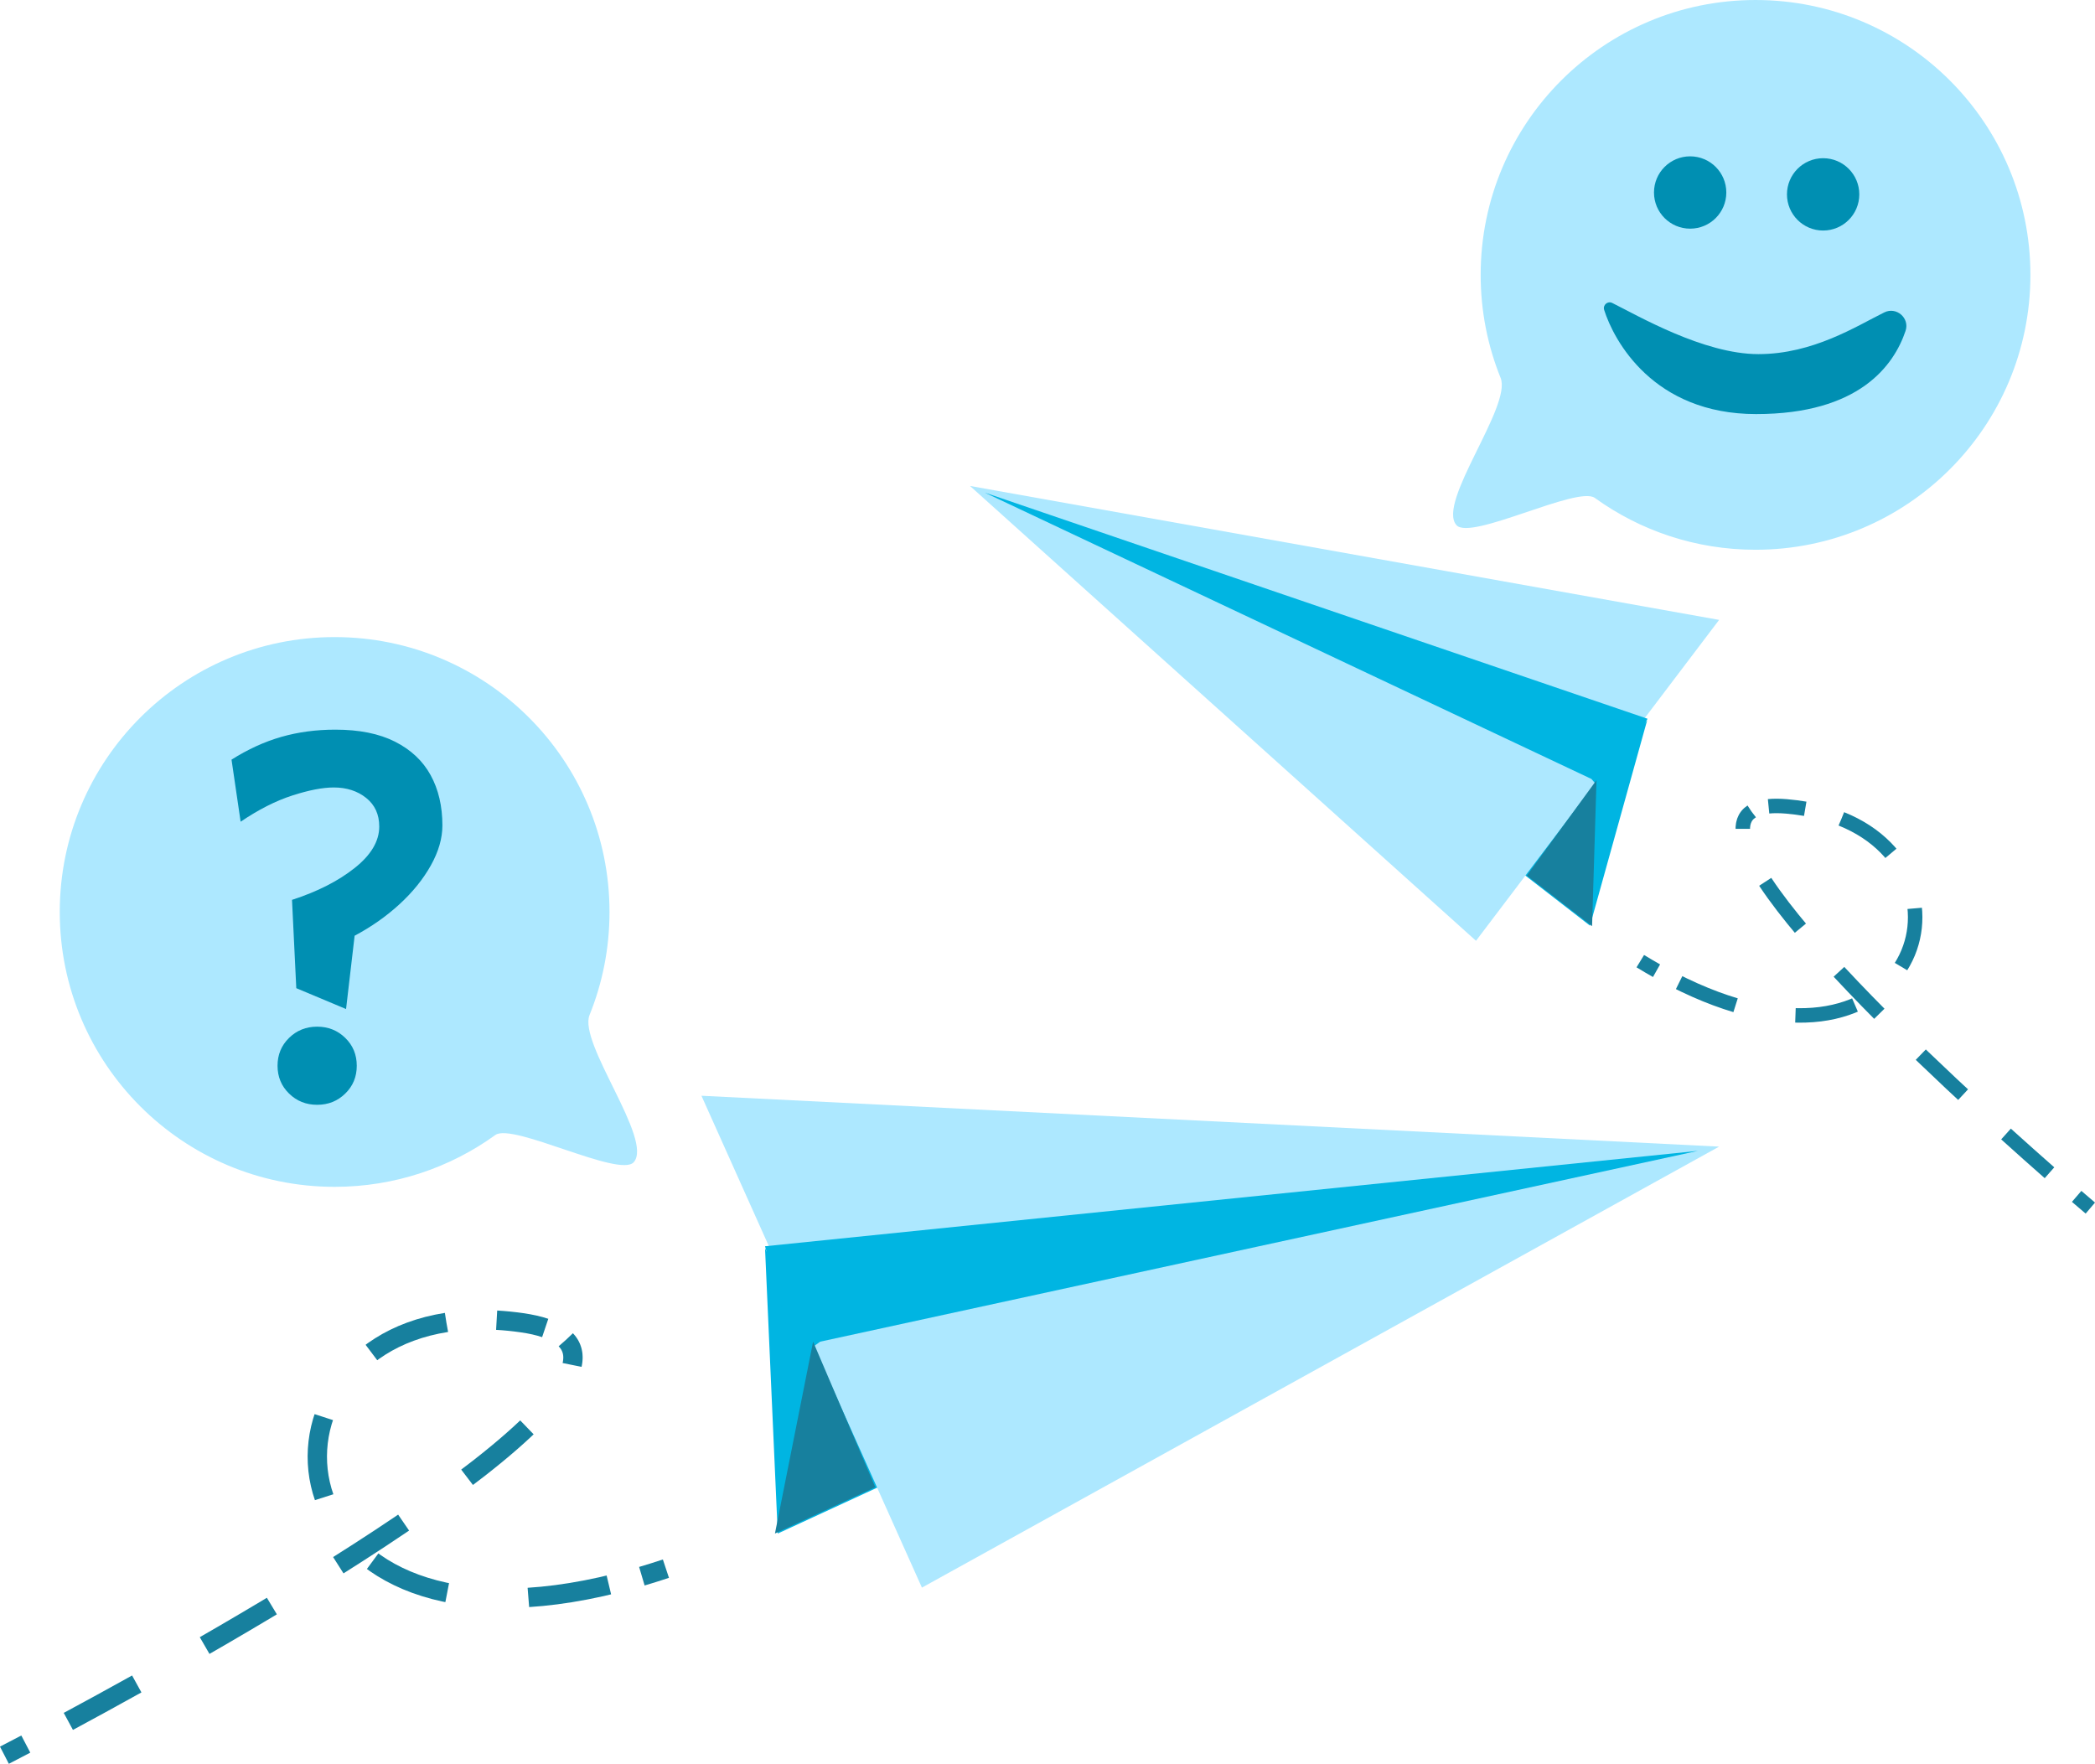
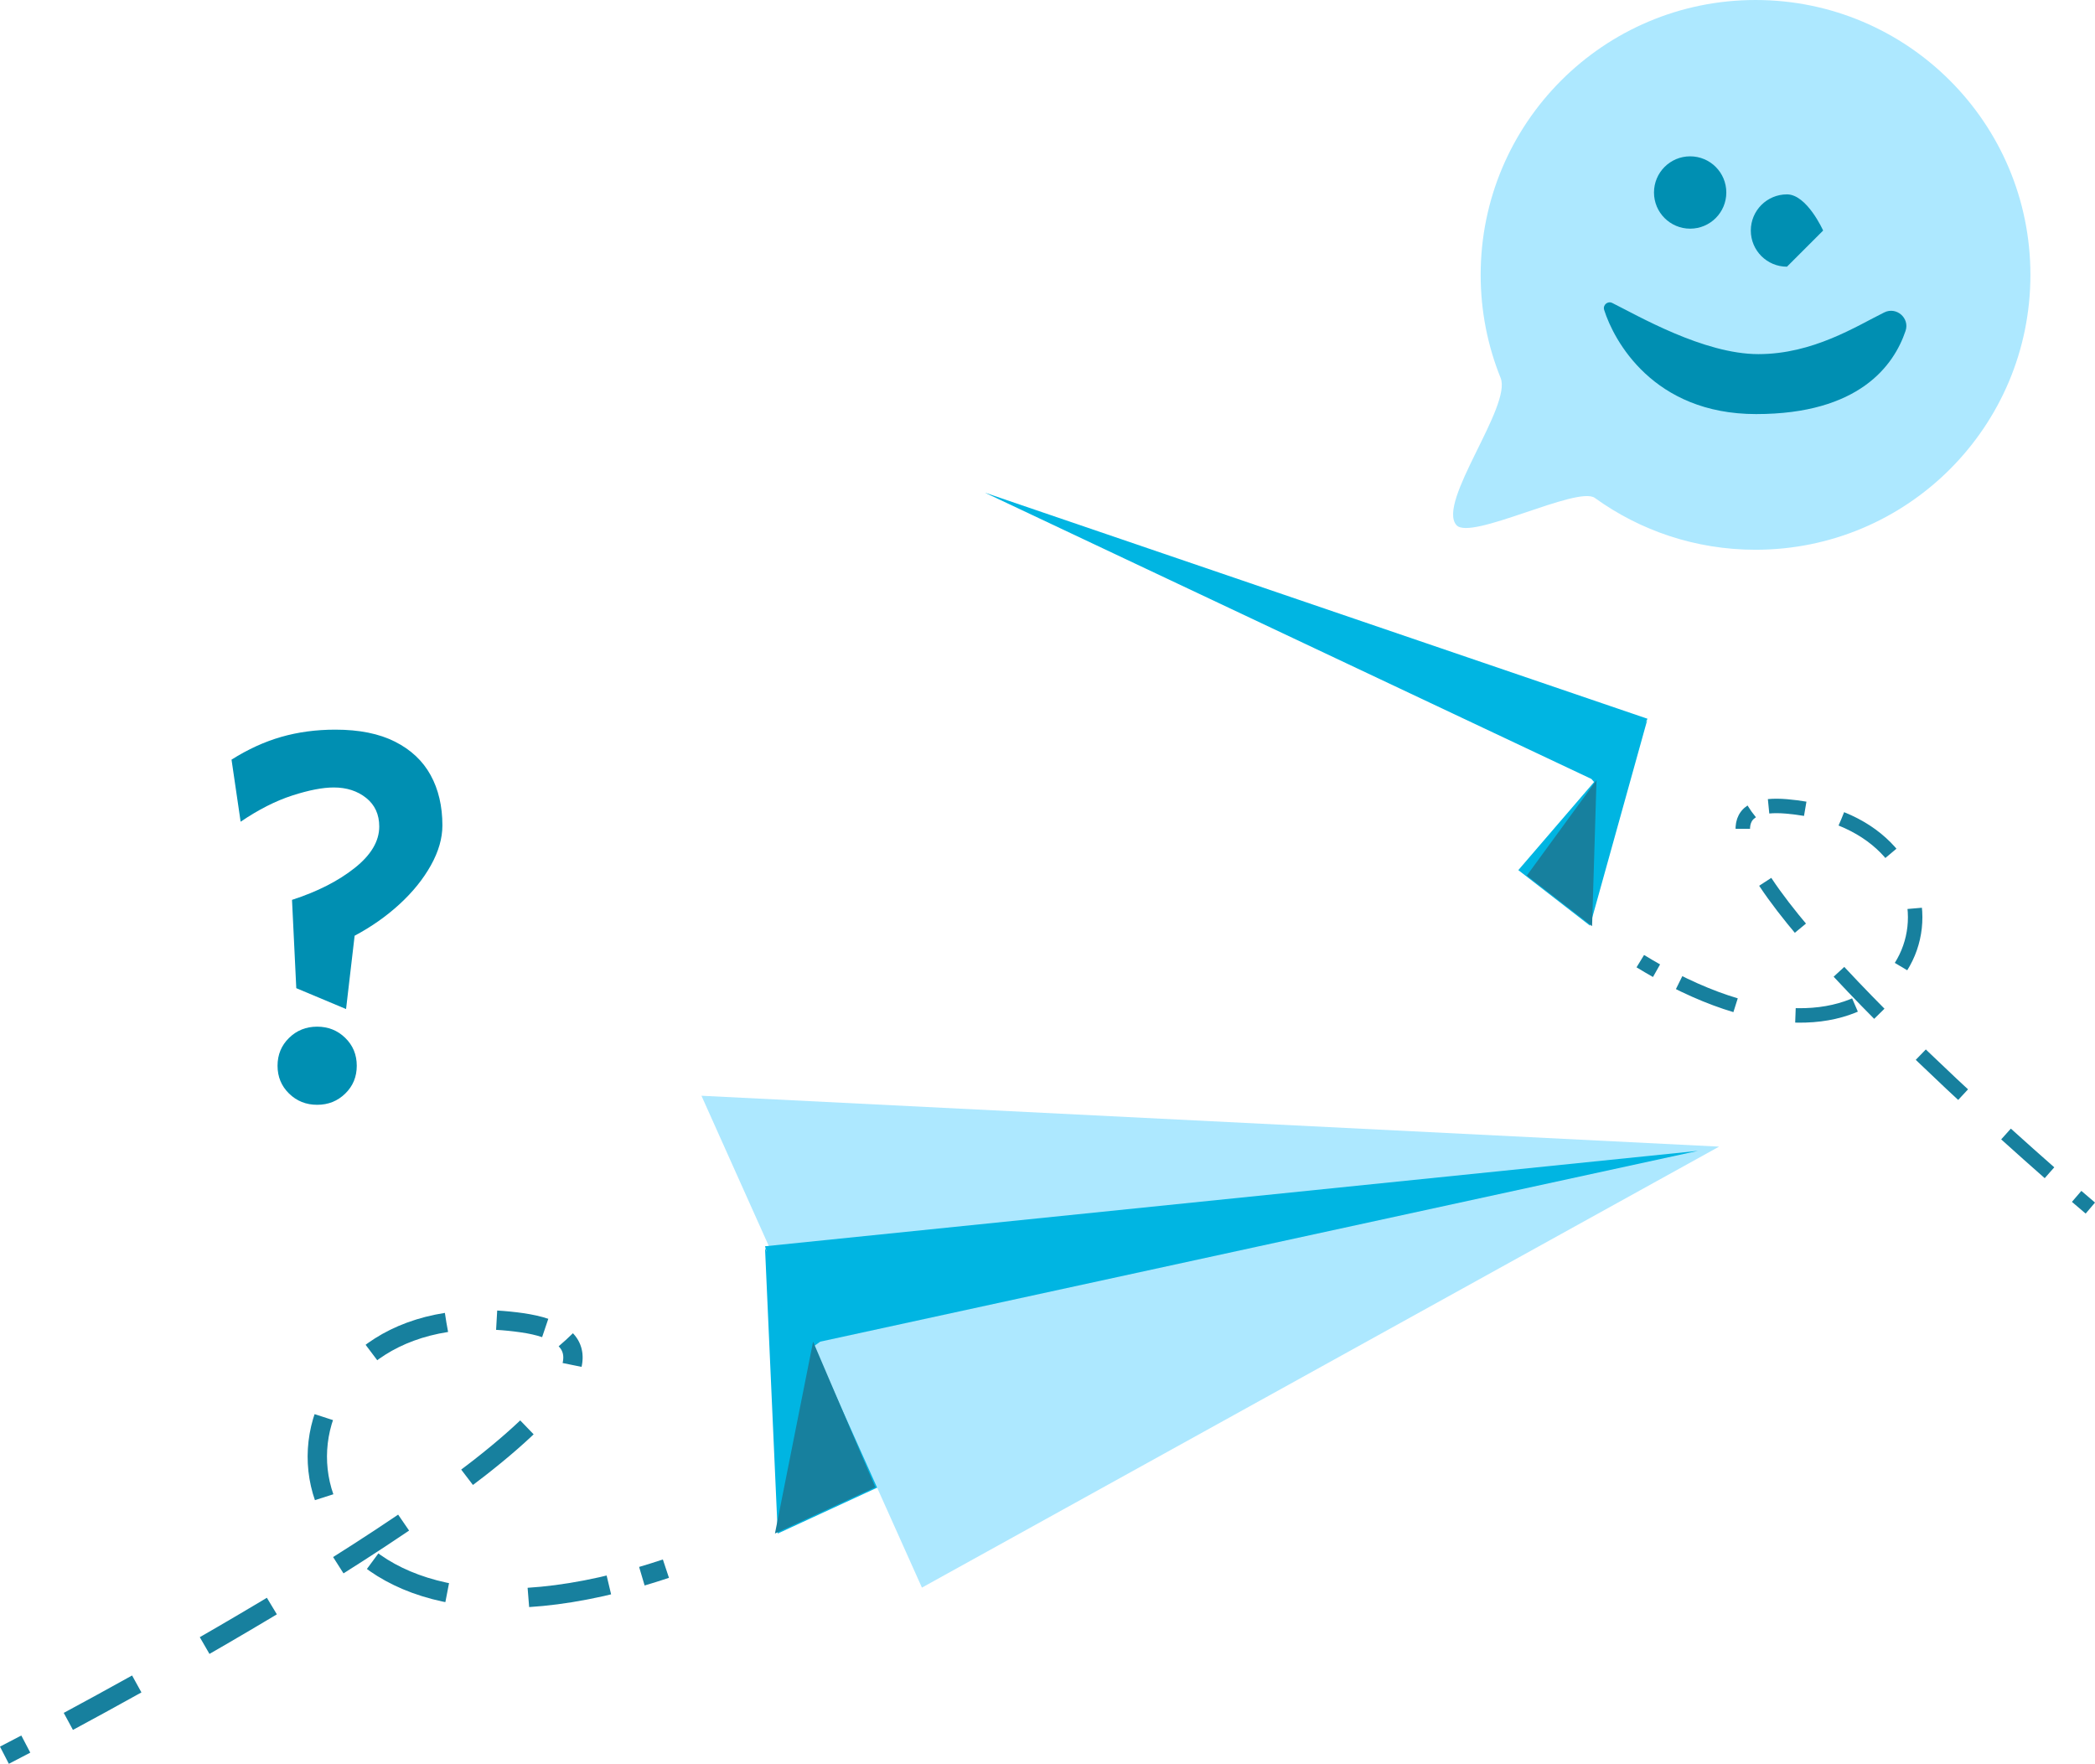
<svg xmlns="http://www.w3.org/2000/svg" id="Ebene_2" data-name="Ebene 2" viewBox="0 0 863.15 726.7">
  <defs>
    <style>
      .cls-1 {
        fill: #17809e;
      }

      .cls-2 {
        stroke-dasharray: 32.13 32.13;
      }

      .cls-2, .cls-3, .cls-4, .cls-5, .cls-6, .cls-7 {
        fill: none;
        stroke: #17809e;
        stroke-miterlimit: 10;
      }

      .cls-2, .cls-3, .cls-6 {
        stroke-width: 7.97px;
      }

      .cls-8 {
        fill: #00b5e2;
      }

      .cls-9 {
        fill: #ade8ff;
      }

      .cls-3 {
        stroke-dasharray: 33.6 33.6;
      }

      .cls-4 {
        stroke-dasharray: 25.09 25.09;
      }

      .cls-4, .cls-5, .cls-7 {
        stroke-width: 5.96px;
      }

      .cls-7 {
        stroke-dasharray: 23.99 23.99;
      }

      .cls-10 {
        fill: #008fb2;
      }
    </style>
  </defs>
  <g id="Ebene_1-2" data-name="Ebene 1">
    <g>
-       <path class="cls-9" d="M137.88,488.98c24.72,0,47.59-7.92,66.21-21.36,7.13-5.14,51.29,17.82,57.03,11.19,8.11-9.35-22.93-48.97-18.22-60.63,5.3-13.11,8.22-27.44,8.22-42.45,0-62.55-50.7-113.25-113.25-113.25s-113.25,50.7-113.25,113.25,50.7,113.25,113.25,113.25" />
      <path class="cls-10" d="M162.76,305.58c6.54,3.31,11.43,7.9,14.66,13.78,3.23,5.88,4.85,12.79,4.85,20.73,0,5.29-1.58,10.77-4.74,16.43-3.16,5.66-7.46,10.99-12.9,15.99-5.44,5-11.61,9.34-18.52,13.01l-3.53,30.21-20.51-8.6-1.76-36.38c10.44-3.38,19.03-7.75,25.8-13.12,6.76-5.36,10.14-11.06,10.14-17.09,0-5-1.8-8.93-5.4-11.8-3.6-2.87-8.05-4.3-13.34-4.3-4.56,0-10.25,1.1-17.09,3.31-6.83,2.21-13.93,5.81-21.28,10.8l-3.75-25.58c6.76-4.26,13.59-7.39,20.51-9.37,6.91-1.98,14.33-2.98,22.27-2.98,9.85,0,18.04,1.65,24.59,4.96ZM142.25,427.62c3.16,3.09,4.74,6.91,4.74,11.47s-1.58,8.38-4.74,11.46c-3.16,3.09-7.02,4.63-11.58,4.63s-8.42-1.54-11.58-4.63c-3.16-3.09-4.74-6.91-4.74-11.46s1.58-8.38,4.74-11.47c3.16-3.09,7.02-4.63,11.58-4.63s8.41,1.54,11.58,4.63Z" />
      <path class="cls-9" d="M723.28,226.5c-24.72,0-47.59-7.92-66.21-21.36-7.13-5.14-51.29,17.82-57.03,11.19-8.11-9.35,22.93-48.97,18.22-60.63-5.3-13.11-8.22-27.44-8.22-42.45,0-62.55,50.7-113.25,113.25-113.25s113.25,50.7,113.25,113.25-50.7,113.25-113.25,113.25" />
    </g>
    <polygon class="cls-8" points="320.44 631.82 365.87 610.86 315.2 514.34 320.44 631.82" />
    <polygon class="cls-9" points="289 451.45 322.18 525.47 379.84 654.1 708.28 472.41 289 451.45" />
    <polygon class="cls-8" points="699.54 474.16 337.92 552.77 327.78 560.11 315.2 513.46 699.54 474.16" />
    <polyline class="cls-1" points="360.63 612.75 319.28 631.82 335 552.77" />
    <g>
      <path class="cls-2" d="M28.16,709.22c66.09-35.58,231.8-128.99,205-157.18" />
      <path class="cls-3" d="M183.91,544.85c-85.25,13.37-72.38,143.42,70.52,107.29" />
      <path class="cls-6" d="M264.45,649.4c3.24-.96,6.54-1.99,9.91-3.11M224.63,547.13c-2.7-.91-5.92-1.64-9.68-2.17-3.55-.51-6.99-.85-10.33-1.04M1.82,723.15s3.18-1.64,8.81-4.59" />
    </g>
    <polygon class="cls-8" points="655.09 381.38 625.56 358.49 678.64 296.76 655.09 381.38" />
-     <polygon class="cls-9" points="708.28 255.4 671.69 303.69 608.12 387.61 399.64 200.21 708.28 255.4" />
    <polygon class="cls-8" points="405.7 202.95 655.66 320.92 661.8 327.96 678.79 296.13 405.7 202.95" />
    <polyline class="cls-1" points="629.05 360.75 655.94 381.58 657.77 321.41" />
    <g>
      <path class="cls-7" d="M844.4,483.17c-42.11-37-147.02-132.81-122.77-148.82" />
      <path class="cls-4" d="M758.67,337.38c59.79,24.05,28.58,116.53-69.34,66.23" />
      <path class="cls-5" d="M682.5,399.93c-2.2-1.24-4.43-2.55-6.69-3.93M728.66,332.2c2.12-.21,4.58-.2,7.41.04,2.67.23,5.23.56,7.69.98M861.23,497.73s-2.04-1.73-5.64-4.82" />
      <path class="cls-10" d="M660.92,127.67c-.63-2.01,1.45-3.79,3.33-2.85,10.5,5.2,37.68,21.08,60.22,21.08s40.42-11.54,51.87-17.19c4.99-2.47,10.54,2.33,8.76,7.61-4.8,14.24-19.09,34.28-61.57,34.28s-58.66-30.41-62.61-42.92Z" />
      <path class="cls-10" d="M696.35,94.21c8.23,0,14.9-6.67,14.9-14.9s-6.67-14.9-14.9-14.9-14.9,6.67-14.9,14.9,6.67,14.9,14.9,14.9" />
-       <path class="cls-10" d="M751.14,94.98c8.23,0,14.9-6.67,14.9-14.9s-6.67-14.9-14.9-14.9-14.9,6.67-14.9,14.9,6.67,14.9,14.9,14.9" />
+       <path class="cls-10" d="M751.14,94.98s-6.67-14.9-14.9-14.9-14.9,6.67-14.9,14.9,6.67,14.9,14.9,14.9" />
    </g>
  </g>
</svg>